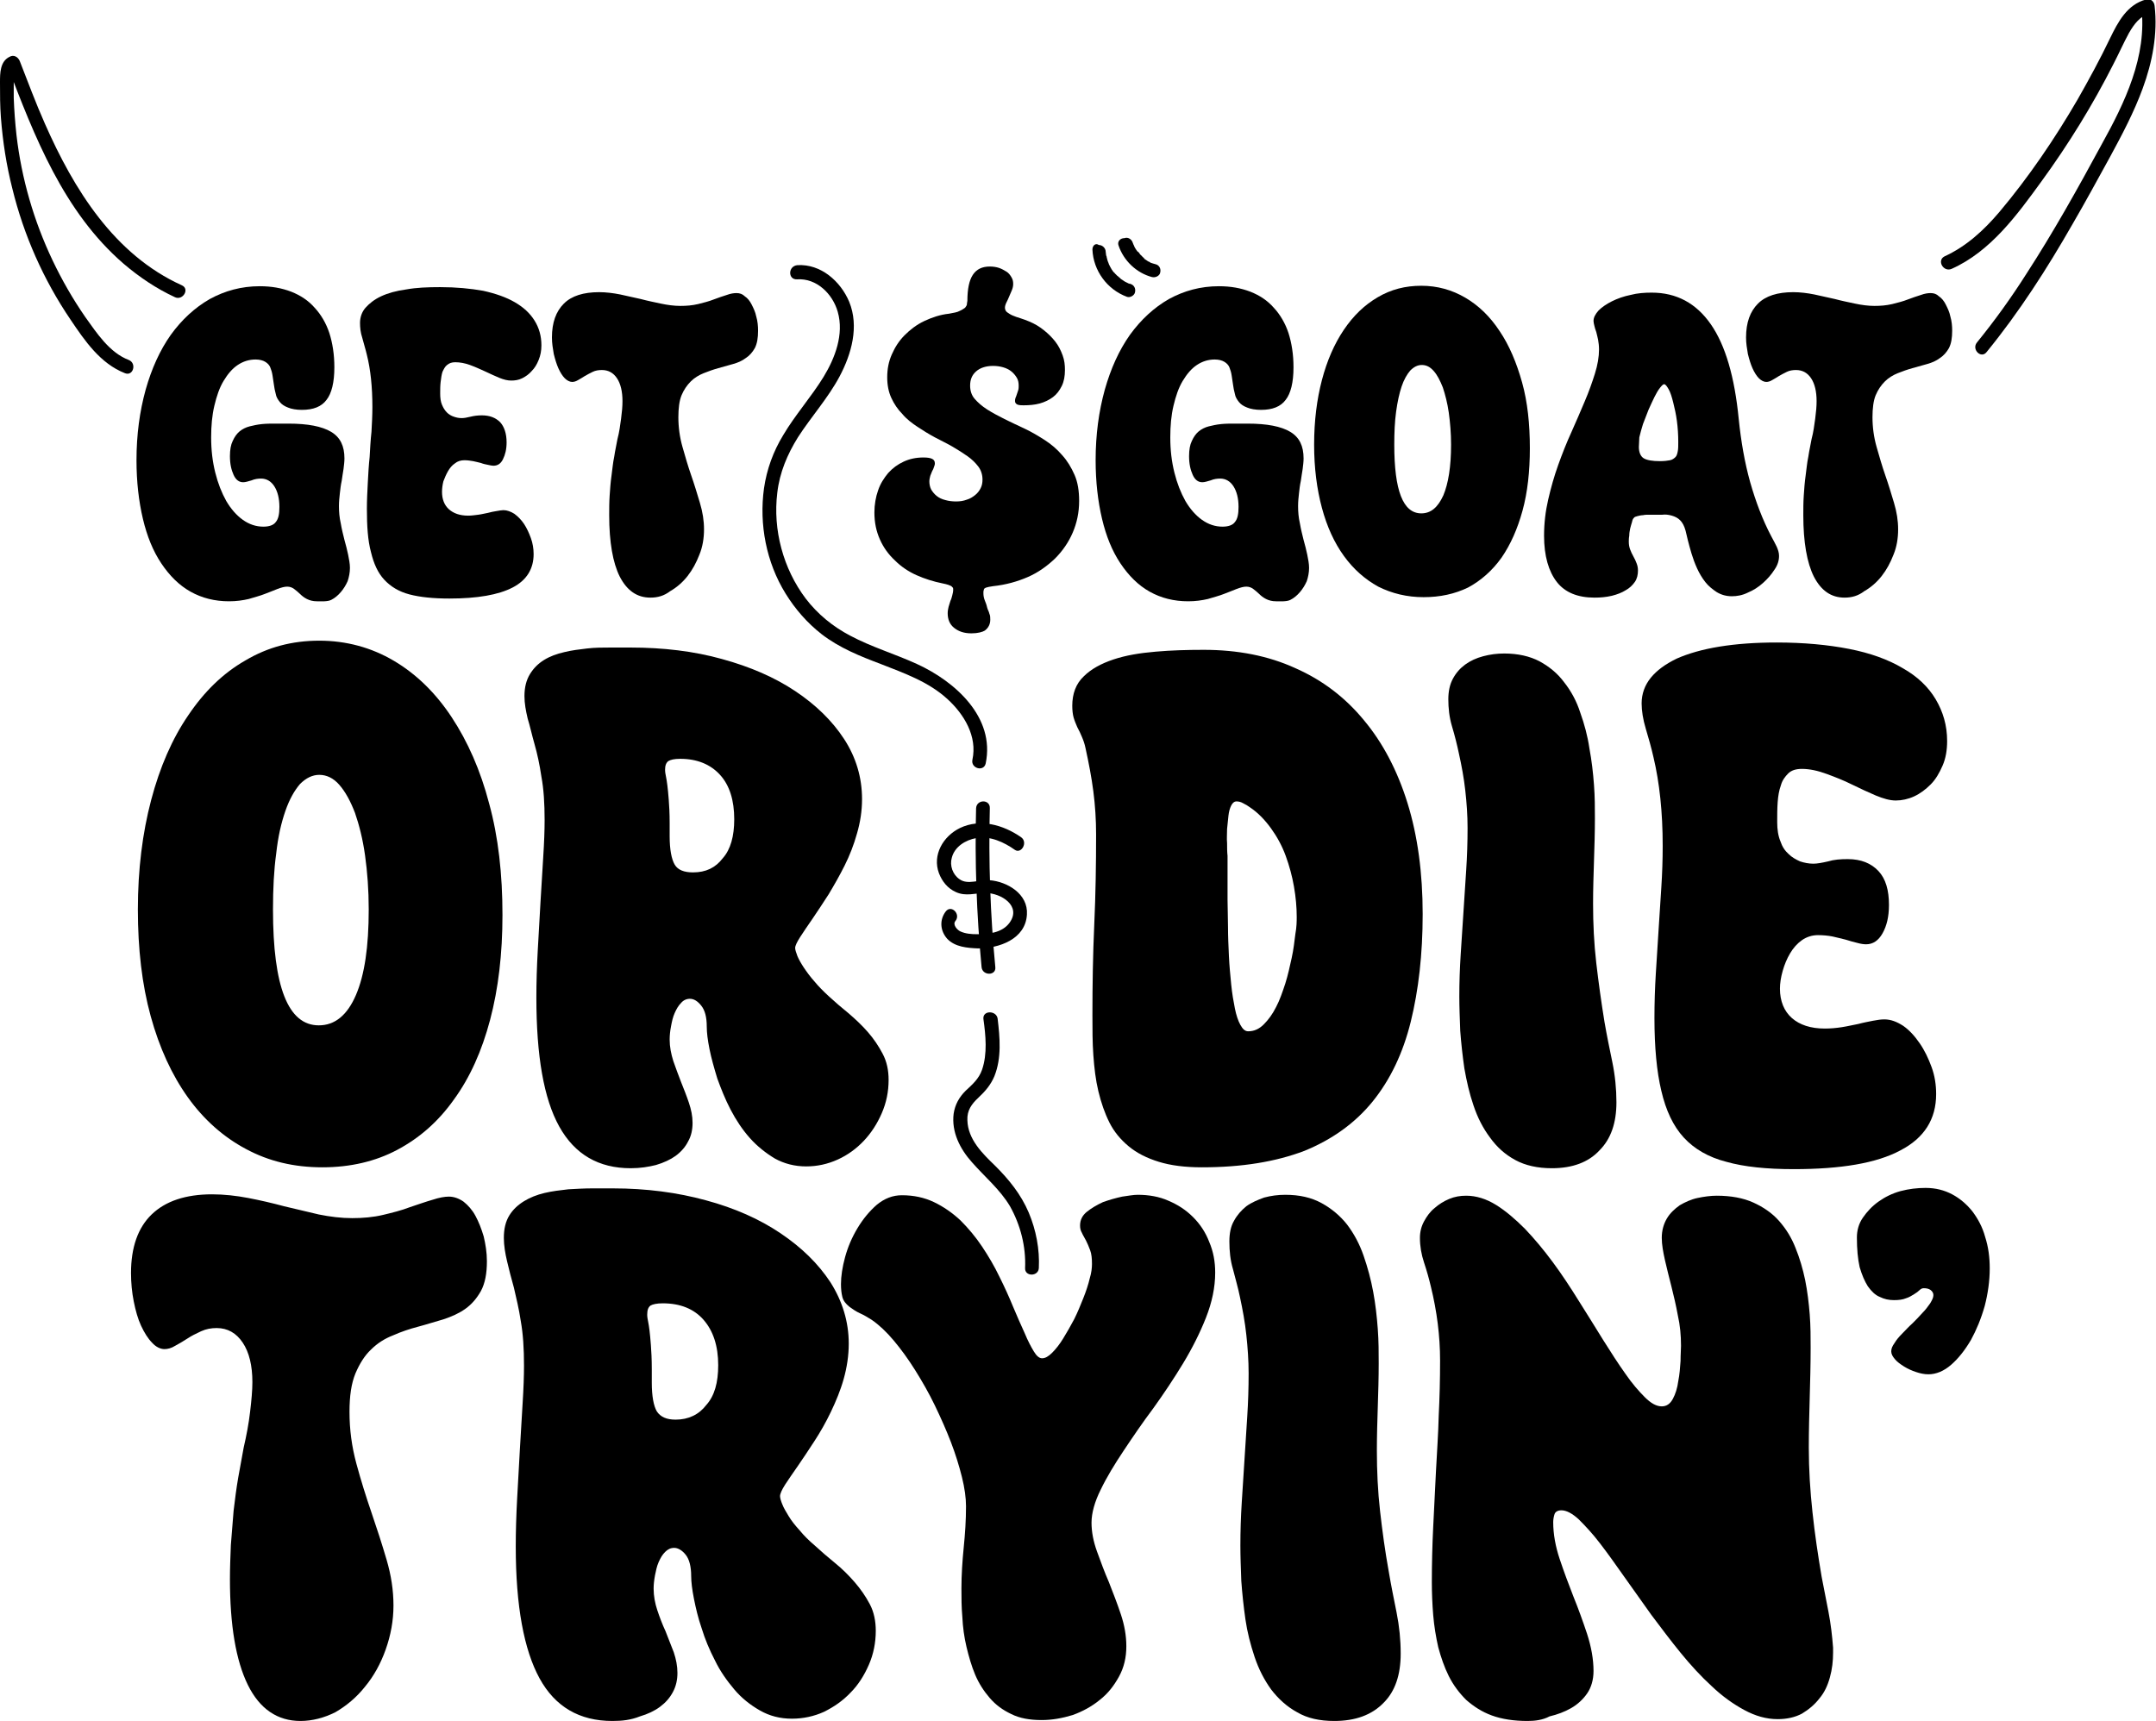
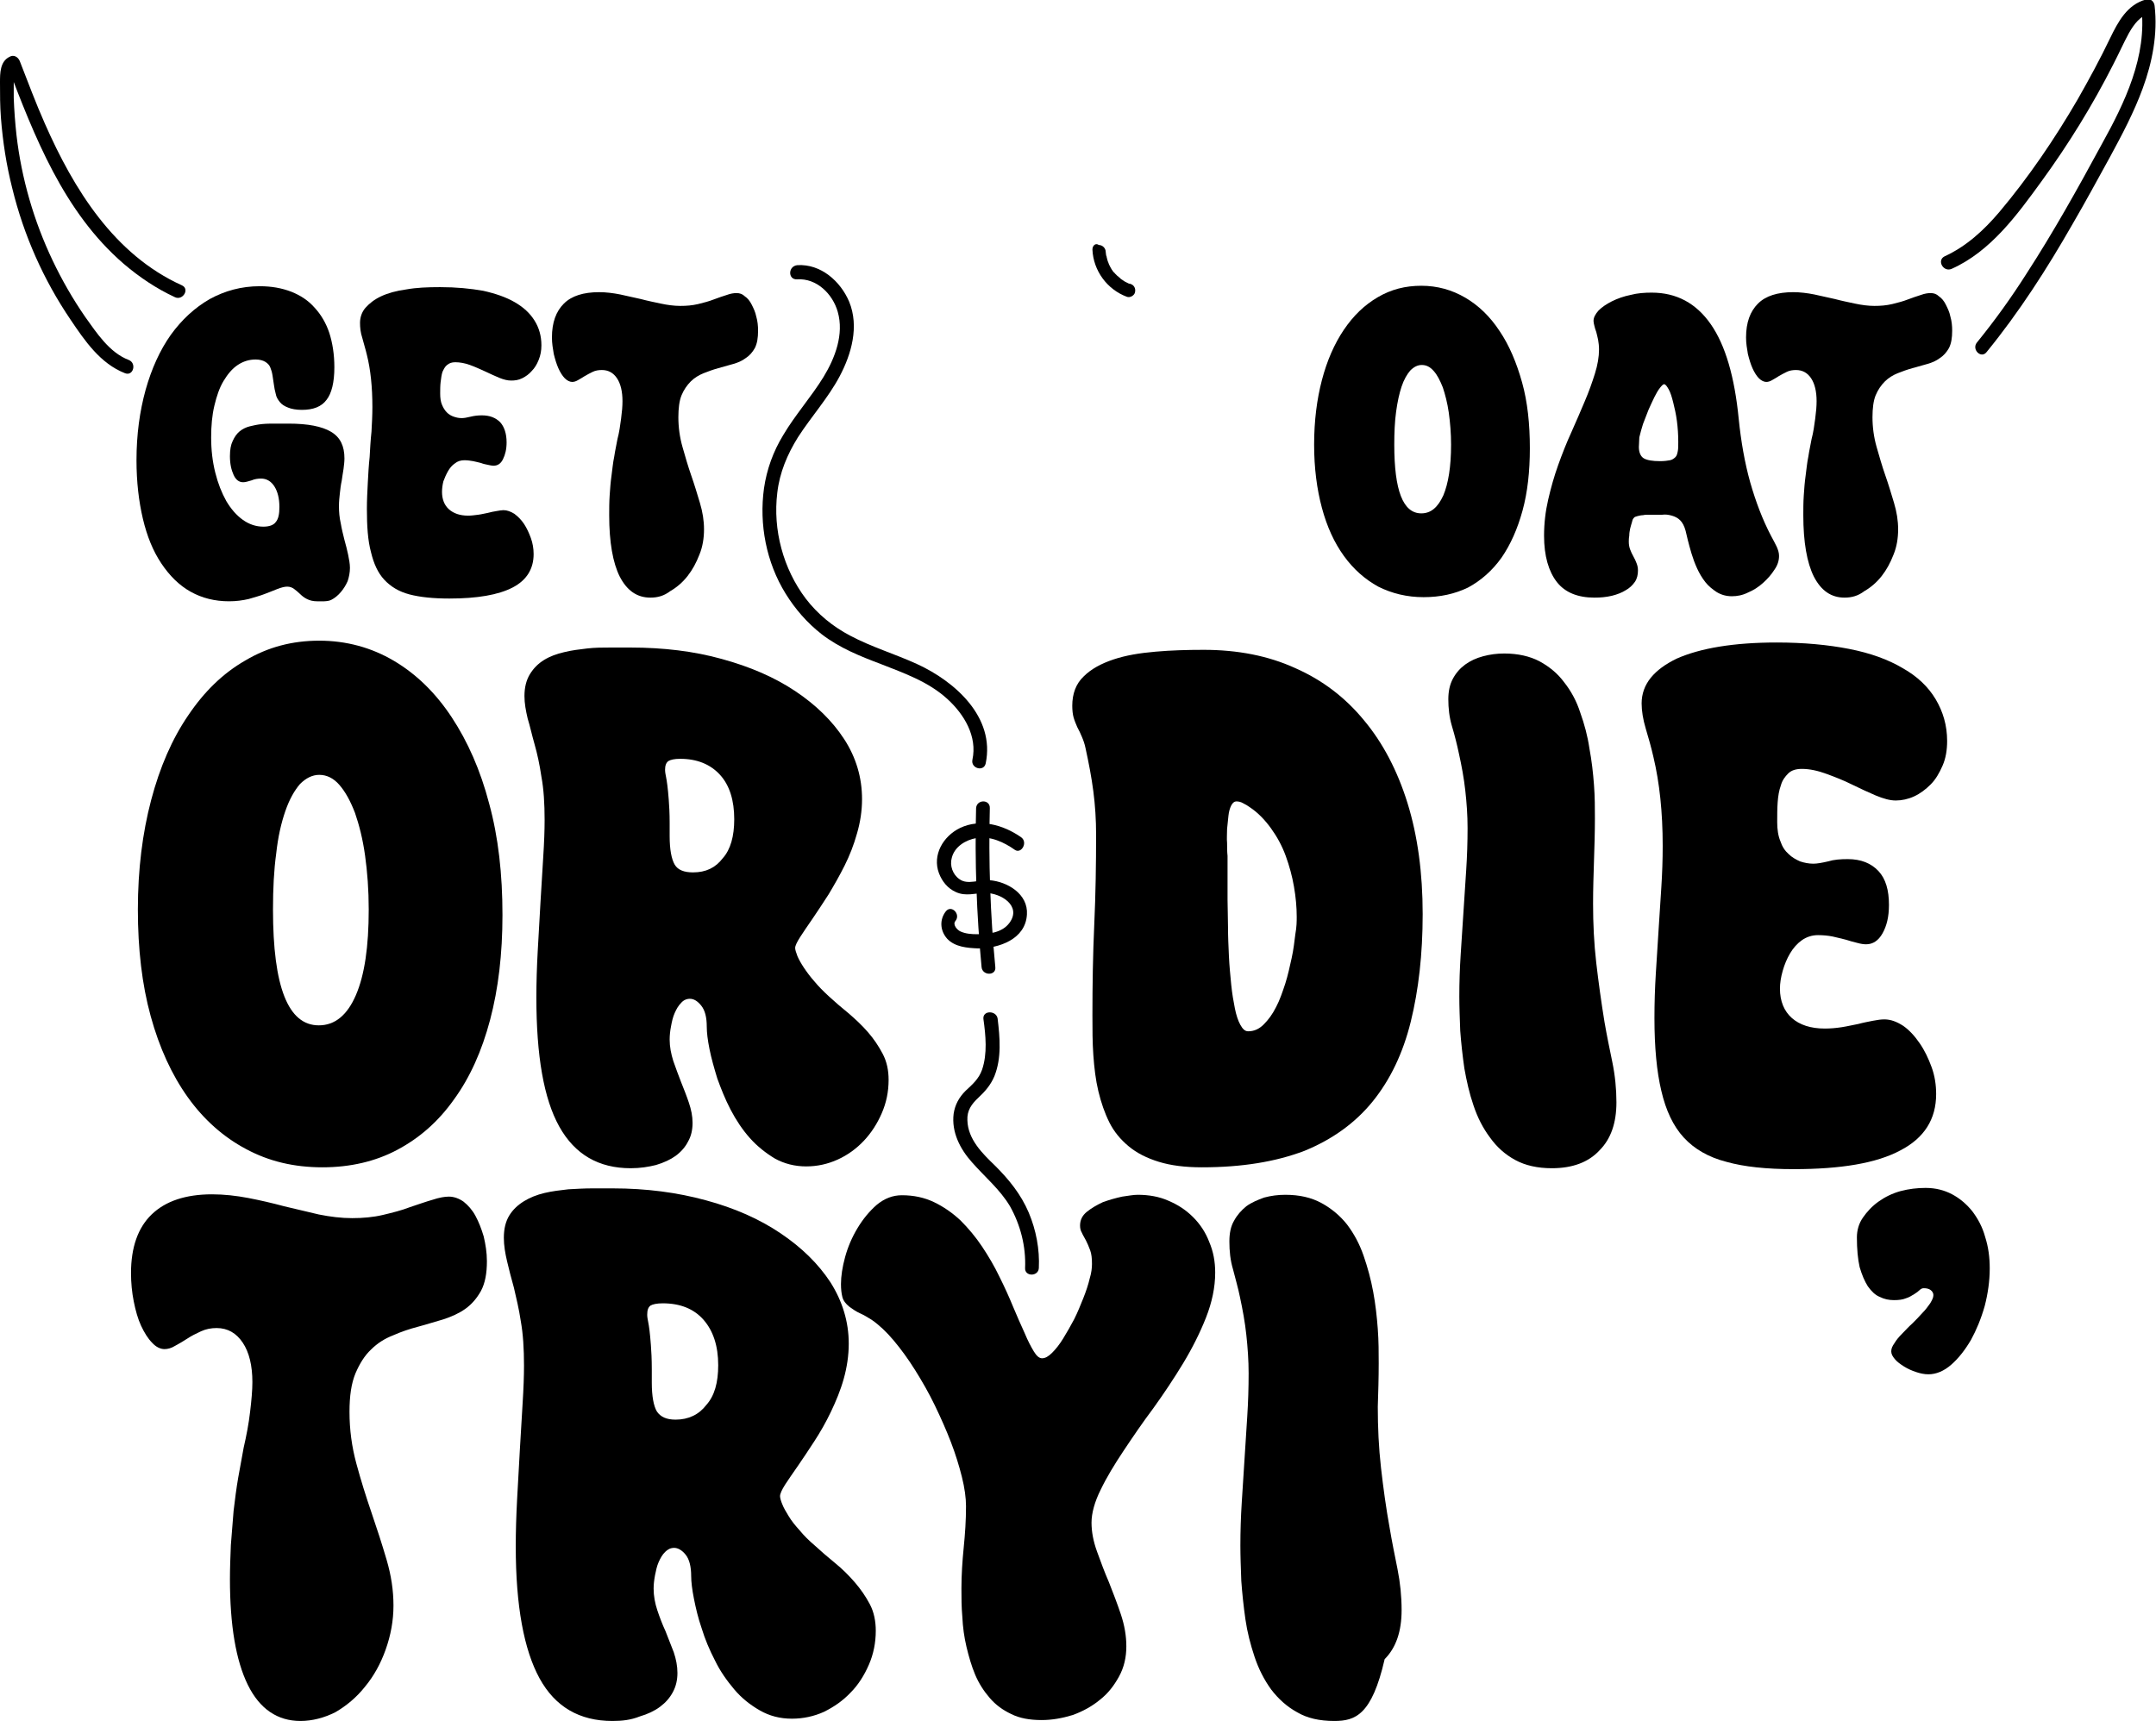
<svg xmlns="http://www.w3.org/2000/svg" version="1.1" id="Calque_1" x="0px" y="0px" viewBox="0 0 470.7 375.8" style="enable-background:new 0 0 470.7 375.8;" xml:space="preserve">
  <g>
    <path d="M69.2,131.3c-0.9,0-1.6-0.2-2.2-0.5c-0.6-0.3-1.1-0.7-1.5-1.1c-0.4-0.4-0.9-0.8-1.3-1.1c-0.4-0.3-0.9-0.5-1.5-0.5   c-0.6,0-1.3,0.2-2.1,0.5c-0.8,0.3-1.7,0.7-2.8,1.1c-1,0.4-2.2,0.7-3.5,1.1c-1.3,0.3-2.7,0.5-4.3,0.5c-3.1,0-5.9-0.7-8.4-2.1   c-2.5-1.4-4.6-3.5-6.4-6.2c-1.8-2.7-3.1-5.9-4-9.7c-0.9-3.8-1.4-8.1-1.4-12.8c0-5.6,0.7-10.7,2-15.4c1.3-4.6,3.1-8.6,5.5-12   c2.4-3.3,5.2-5.9,8.5-7.8c3.3-1.8,6.9-2.8,10.9-2.8c2.6,0,4.8,0.4,6.9,1.2c2,0.8,3.7,1.9,5.1,3.5c1.4,1.5,2.5,3.4,3.2,5.5   c0.7,2.2,1.1,4.7,1.1,7.5c0,3.3-0.6,5.7-1.7,7.1c-1.1,1.5-2.9,2.2-5.4,2.2c-1.2,0-2.3-0.2-3-0.5c-0.8-0.3-1.4-0.7-1.8-1.2   c-0.4-0.5-0.8-1.1-0.9-1.8c-0.2-0.7-0.3-1.3-0.4-2c-0.1-0.7-0.2-1.3-0.3-2c-0.1-0.7-0.3-1.3-0.5-1.8c-0.2-0.5-0.6-0.9-1.1-1.2   c-0.5-0.3-1.2-0.5-2.1-0.5c-1.4,0-2.7,0.4-3.9,1.2c-1.2,0.8-2.2,2-3.1,3.5s-1.5,3.3-2,5.4c-0.5,2.1-0.7,4.4-0.7,6.9   c0,2.8,0.3,5.3,0.9,7.7c0.6,2.4,1.4,4.4,2.4,6.2c1,1.7,2.2,3.1,3.6,4.1c1.4,1,2.9,1.5,4.5,1.5c1.2,0,2.2-0.3,2.7-1   c0.6-0.7,0.8-1.8,0.8-3.3c0-1.9-0.4-3.4-1.1-4.5c-0.7-1.1-1.7-1.7-2.9-1.7c-0.7,0-1.4,0.1-2.1,0.4c-0.7,0.2-1.3,0.4-1.8,0.4   c-0.9,0-1.6-0.5-2.1-1.6s-0.8-2.4-0.8-4.1c0-1.4,0.2-2.5,0.6-3.3c0.4-0.9,0.9-1.6,1.5-2.1c0.6-0.5,1.4-0.9,2.2-1.1   c0.8-0.2,1.7-0.4,2.7-0.5c1-0.1,1.9-0.1,2.9-0.1c1,0,1.9,0,2.9,0c4.2,0,7.3,0.6,9.3,1.8c2,1.2,2.9,3.1,2.9,5.8   c0,0.7-0.1,1.5-0.2,2.3c-0.1,0.8-0.3,1.7-0.4,2.6c-0.2,0.9-0.3,1.8-0.4,2.7c-0.1,0.9-0.2,1.8-0.2,2.8c0,1.3,0.1,2.5,0.4,3.8   c0.2,1.2,0.5,2.4,0.8,3.6c0.3,1.1,0.6,2.2,0.8,3.2c0.2,1,0.4,2,0.4,2.9c0,1-0.2,2-0.5,2.9c-0.4,0.9-0.9,1.7-1.5,2.4   c-0.6,0.7-1.3,1.3-2.1,1.7S70.1,131.3,69.2,131.3z" />
    <path d="M80.1,111.1c0-1.9,0.1-3.8,0.2-5.7c0.1-1.9,0.2-3.8,0.4-5.6c0.1-1.8,0.2-3.7,0.4-5.5c0.1-1.8,0.2-3.6,0.2-5.4   c0-4.4-0.4-8.2-1.2-11.4c-0.3-1.3-0.7-2.5-1-3.7c-0.4-1.2-0.5-2.3-0.5-3.3c0-1.2,0.4-2.4,1.2-3.3s1.9-1.8,3.4-2.5   c1.5-0.7,3.3-1.2,5.5-1.5c2.2-0.4,4.6-0.5,7.4-0.5c3.5,0,6.6,0.3,9.4,0.8c2.7,0.6,5,1.4,6.9,2.5s3.3,2.4,4.3,4   c1,1.6,1.5,3.4,1.5,5.4c0,1.2-0.2,2.2-0.6,3.2c-0.4,1-0.9,1.8-1.5,2.4c-0.6,0.7-1.3,1.2-2.1,1.6c-0.8,0.4-1.6,0.5-2.4,0.5   c-0.8,0-1.6-0.2-2.6-0.6s-2-0.9-3.1-1.4c-1.1-0.5-2.2-1-3.3-1.4c-1.1-0.4-2.2-0.6-3.2-0.6c-0.8,0-1.3,0.2-1.8,0.6s-0.7,0.9-1,1.5   c-0.2,0.6-0.3,1.4-0.4,2.2c-0.1,0.8-0.1,1.7-0.1,2.5c0,1,0.1,1.8,0.4,2.5c0.3,0.7,0.6,1.2,1.1,1.7c0.4,0.4,0.9,0.7,1.5,0.9   c0.6,0.2,1.1,0.3,1.7,0.3c0.5,0,1.1-0.1,1.9-0.3c0.8-0.2,1.6-0.3,2.5-0.3c1.7,0,3,0.5,4,1.5c0.9,1,1.4,2.5,1.4,4.4   c0,1.5-0.3,2.7-0.8,3.7s-1.2,1.4-2.1,1.4c-0.3,0-0.7-0.1-1.2-0.2c-0.5-0.1-1-0.2-1.5-0.4c-0.5-0.1-1.1-0.3-1.7-0.4   c-0.6-0.1-1.2-0.2-1.9-0.2c-0.8,0-1.5,0.2-2.1,0.7c-0.6,0.4-1.1,1-1.5,1.7c-0.4,0.7-0.7,1.4-1,2.2c-0.2,0.8-0.3,1.6-0.3,2.3   c0,1.6,0.5,2.9,1.5,3.8c1,0.9,2.4,1.4,4.2,1.4c0.7,0,1.4-0.1,2.2-0.2c0.8-0.1,1.5-0.3,2.1-0.4c0.7-0.2,1.3-0.3,1.9-0.4   c0.6-0.1,1.1-0.2,1.5-0.2c0.8,0,1.6,0.3,2.4,0.8c0.8,0.6,1.5,1.3,2.1,2.2c0.6,0.9,1.1,2,1.5,3.1c0.4,1.1,0.6,2.3,0.6,3.5   c0,3.2-1.5,5.7-4.6,7.3c-3.1,1.6-7.7,2.4-13.8,2.4c-3.5,0-6.4-0.3-8.7-0.9c-2.3-0.6-4.1-1.7-5.5-3.2c-1.4-1.5-2.3-3.5-2.9-6   C80.3,118,80.1,114.9,80.1,111.1z" />
    <path d="M142,130.5c-2.9,0-5.1-1.5-6.7-4.6c-1.5-3-2.3-7.5-2.3-13.4c0-1.4,0-2.8,0.1-4.3c0.1-1.5,0.2-2.9,0.4-4.3   c0.2-1.4,0.3-2.8,0.6-4.2c0.2-1.4,0.5-2.6,0.7-3.8c0.4-1.5,0.6-3,0.8-4.5c0.2-1.5,0.3-2.7,0.3-3.8c0-2.1-0.4-3.8-1.2-5   c-0.8-1.2-1.9-1.8-3.3-1.8c-0.7,0-1.4,0.1-2,0.4c-0.6,0.3-1.2,0.6-1.7,0.9c-0.5,0.3-1.1,0.7-1.5,0.9c-0.5,0.3-0.9,0.4-1.3,0.4   c-0.5,0-1.1-0.3-1.6-0.8s-1-1.3-1.4-2.2c-0.4-0.9-0.7-1.9-1-3.1c-0.2-1.2-0.4-2.3-0.4-3.6c0-3.3,0.9-5.7,2.6-7.4   c1.7-1.7,4.3-2.5,7.7-2.5c1.5,0,3.1,0.2,4.6,0.5s3,0.7,4.5,1c1.5,0.4,3,0.7,4.4,1s2.9,0.5,4.2,0.5c1.4,0,2.6-0.1,3.9-0.4   c1.2-0.3,2.4-0.6,3.4-1s2-0.7,2.9-1c0.8-0.3,1.5-0.4,2.1-0.4c0.7,0,1.3,0.2,1.8,0.7c0.6,0.4,1.1,1,1.5,1.8s0.8,1.6,1,2.6   c0.3,1,0.4,2.1,0.4,3.1c0,1.6-0.2,2.8-0.7,3.8c-0.5,0.9-1.2,1.7-2,2.2c-0.8,0.6-1.7,1-2.8,1.3c-1,0.3-2.1,0.6-3.2,0.9   c-1.1,0.3-2.2,0.7-3.2,1.1c-1,0.4-2,1-2.8,1.8c-0.8,0.8-1.5,1.8-2,3c-0.5,1.2-0.7,2.9-0.7,4.8c0,2.2,0.3,4.4,0.9,6.5   c0.6,2.1,1.2,4.2,1.9,6.2c0.7,2,1.3,4,1.9,6c0.6,2,0.9,3.9,0.9,5.8c0,1.9-0.3,3.8-1,5.5c-0.7,1.8-1.5,3.3-2.6,4.7s-2.4,2.5-3.8,3.3   C145,130.1,143.6,130.5,142,130.5z" />
-     <path d="M212.1,138.3c-1.6,0-2.8-0.4-3.8-1.2c-1-0.8-1.4-1.9-1.4-3.2c0-0.5,0.1-1,0.2-1.4c0.1-0.4,0.3-0.9,0.4-1.3   c0.2-0.4,0.3-0.8,0.4-1.2s0.2-0.8,0.2-1.2c0-0.2,0-0.4-0.1-0.5c-0.1-0.1-0.2-0.2-0.3-0.3c-0.2-0.1-0.4-0.2-0.7-0.3   c-0.3-0.1-0.7-0.2-1.2-0.3c-2-0.4-3.9-1-5.7-1.8c-1.8-0.8-3.4-1.9-4.7-3.2c-1.4-1.3-2.5-2.8-3.3-4.6c-0.8-1.8-1.2-3.7-1.2-5.9   c0-1.7,0.3-3.4,0.8-4.8c0.5-1.5,1.3-2.7,2.2-3.8c1-1.1,2.1-1.9,3.4-2.5c1.3-0.6,2.7-0.9,4.3-0.9c0.9,0,1.5,0.1,1.9,0.3   c0.4,0.2,0.6,0.5,0.6,1c0,0.3-0.1,0.5-0.2,0.8c-0.1,0.3-0.2,0.6-0.4,0.9c-0.1,0.3-0.3,0.7-0.4,1c-0.1,0.4-0.2,0.8-0.2,1.2   c0,0.6,0.1,1.2,0.4,1.8c0.3,0.5,0.7,1,1.2,1.4c0.5,0.4,1.1,0.7,1.9,0.9c0.7,0.2,1.5,0.3,2.3,0.3c0.9,0,1.6-0.1,2.4-0.4   c0.7-0.2,1.3-0.6,1.8-1c0.5-0.4,0.9-0.9,1.2-1.5c0.3-0.6,0.4-1.2,0.4-1.9c0-1-0.3-2-0.9-2.8c-0.6-0.8-1.4-1.6-2.4-2.3   c-1-0.7-2.1-1.4-3.3-2.1c-1.2-0.7-2.5-1.3-3.8-2c-1.3-0.7-2.6-1.5-3.8-2.3s-2.4-1.7-3.3-2.8c-1-1-1.8-2.2-2.4-3.5   c-0.6-1.3-0.9-2.8-0.9-4.5c0-1.8,0.3-3.4,1-5c0.7-1.6,1.6-3,2.8-4.2c1.2-1.2,2.6-2.3,4.3-3.1c1.7-0.8,3.5-1.4,5.4-1.6   c1-0.2,1.8-0.3,2.3-0.6c0.5-0.2,0.9-0.5,1.2-0.7c0.2-0.3,0.4-0.5,0.4-0.8c0-0.3,0.1-0.5,0.1-0.7c0-2.6,0.4-4.5,1.2-5.7   s2-1.8,3.7-1.8c0.7,0,1.4,0.1,2,0.3c0.6,0.2,1.1,0.5,1.6,0.8c0.5,0.3,0.8,0.7,1.1,1.2c0.3,0.5,0.4,0.9,0.4,1.5   c0,0.5-0.1,0.9-0.3,1.4c-0.2,0.5-0.4,0.9-0.6,1.4c-0.2,0.5-0.4,0.9-0.6,1.3c-0.2,0.4-0.3,0.8-0.3,1.1c0,0.4,0.2,0.8,0.5,1   s0.7,0.5,1.2,0.7c0.5,0.2,1,0.4,1.7,0.6c0.6,0.2,1.2,0.4,1.9,0.7c1.2,0.5,2.2,1.1,3.2,1.9c1,0.8,1.8,1.6,2.5,2.5   c0.7,0.9,1.2,1.9,1.6,3c0.4,1.1,0.5,2.1,0.5,3.2c0,1.3-0.2,2.5-0.7,3.5s-1.1,1.8-1.9,2.4s-1.8,1.1-2.9,1.4   c-1.1,0.3-2.3,0.4-3.5,0.4c-0.4,0-0.8,0-1.2-0.1c-0.4-0.1-0.7-0.4-0.7-0.8c0-0.2,0-0.4,0.1-0.7c0.1-0.2,0.2-0.5,0.3-0.8   s0.2-0.6,0.3-0.9c0.1-0.3,0.1-0.7,0.1-1c0-0.6-0.1-1.2-0.4-1.7c-0.3-0.5-0.7-1-1.2-1.4s-1.1-0.7-1.8-0.9c-0.7-0.2-1.4-0.3-2.2-0.3   c-1.5,0-2.8,0.4-3.7,1.2c-0.9,0.8-1.3,1.8-1.3,3.1c0,1.1,0.3,2.1,1,2.9c0.7,0.8,1.6,1.6,2.7,2.3c1.1,0.7,2.4,1.4,3.8,2.1   c1.4,0.7,2.9,1.4,4.4,2.1c1.5,0.7,3,1.6,4.4,2.5c1.4,0.9,2.7,2,3.8,3.3c1.1,1.2,2,2.7,2.7,4.3c0.7,1.6,1,3.5,1,5.7   c0,2.5-0.5,4.8-1.4,6.9c-0.9,2.1-2.2,4-3.9,5.7c-1.7,1.6-3.6,3-5.9,4c-2.3,1-4.8,1.7-7.6,2c-0.4,0.1-0.8,0.1-1.1,0.2   c-0.3,0.1-0.5,0.1-0.6,0.2c-0.2,0.1-0.3,0.2-0.3,0.4c-0.1,0.2-0.1,0.4-0.1,0.7c0,0.6,0.1,1.1,0.3,1.6c0.2,0.5,0.4,1,0.5,1.5   s0.4,0.9,0.5,1.4c0.2,0.4,0.2,0.9,0.2,1.3c0,1-0.4,1.8-1.2,2.4C214.5,138,213.5,138.3,212.1,138.3z" />
-     <path d="M278.6,131.3c-0.9,0-1.6-0.2-2.2-0.5c-0.6-0.3-1.1-0.7-1.5-1.1c-0.4-0.4-0.9-0.8-1.3-1.1c-0.4-0.3-0.9-0.5-1.5-0.5   c-0.6,0-1.3,0.2-2.1,0.5c-0.8,0.3-1.7,0.7-2.8,1.1c-1,0.4-2.2,0.7-3.5,1.1c-1.3,0.3-2.7,0.5-4.3,0.5c-3.1,0-5.9-0.7-8.4-2.1   c-2.5-1.4-4.6-3.5-6.4-6.2c-1.8-2.7-3.1-5.9-4-9.7c-0.9-3.8-1.4-8.1-1.4-12.8c0-5.6,0.7-10.7,2-15.4c1.3-4.6,3.1-8.6,5.5-12   c2.4-3.3,5.2-5.9,8.5-7.8c3.3-1.8,6.9-2.8,10.9-2.8c2.6,0,4.8,0.4,6.9,1.2c2,0.8,3.7,1.9,5.1,3.5c1.4,1.5,2.5,3.4,3.2,5.5   c0.7,2.2,1.1,4.7,1.1,7.5c0,3.3-0.6,5.7-1.7,7.1c-1.1,1.5-2.9,2.2-5.4,2.2c-1.2,0-2.3-0.2-3-0.5c-0.8-0.3-1.4-0.7-1.8-1.2   c-0.4-0.5-0.8-1.1-0.9-1.8c-0.2-0.7-0.3-1.3-0.4-2c-0.1-0.7-0.2-1.3-0.3-2c-0.1-0.7-0.3-1.3-0.5-1.8c-0.2-0.5-0.6-0.9-1.1-1.2   c-0.5-0.3-1.2-0.5-2.1-0.5c-1.4,0-2.7,0.4-3.9,1.2c-1.2,0.8-2.2,2-3.1,3.5s-1.5,3.3-2,5.4c-0.5,2.1-0.7,4.4-0.7,6.9   c0,2.8,0.3,5.3,0.9,7.7c0.6,2.4,1.4,4.4,2.4,6.2c1,1.7,2.2,3.1,3.6,4.1c1.4,1,2.9,1.5,4.5,1.5c1.2,0,2.2-0.3,2.7-1   c0.6-0.7,0.8-1.8,0.8-3.3c0-1.9-0.4-3.4-1.1-4.5c-0.7-1.1-1.7-1.7-2.9-1.7c-0.7,0-1.4,0.1-2.1,0.4c-0.7,0.2-1.3,0.4-1.8,0.4   c-0.9,0-1.6-0.5-2.1-1.6s-0.8-2.4-0.8-4.1c0-1.4,0.2-2.5,0.6-3.3c0.4-0.9,0.9-1.6,1.5-2.1c0.6-0.5,1.4-0.9,2.2-1.1   c0.8-0.2,1.7-0.4,2.7-0.5c1-0.1,1.9-0.1,2.9-0.1c1,0,1.9,0,2.9,0c4.2,0,7.3,0.6,9.3,1.8c2,1.2,2.9,3.1,2.9,5.8   c0,0.7-0.1,1.5-0.2,2.3c-0.1,0.8-0.3,1.7-0.4,2.6c-0.2,0.9-0.3,1.8-0.4,2.7c-0.1,0.9-0.2,1.8-0.2,2.8c0,1.3,0.1,2.5,0.4,3.8   c0.2,1.2,0.5,2.4,0.8,3.6c0.3,1.1,0.6,2.2,0.8,3.2c0.2,1,0.4,2,0.4,2.9c0,1-0.2,2-0.5,2.9c-0.4,0.9-0.9,1.7-1.5,2.4   c-0.6,0.7-1.3,1.3-2.1,1.7S279.5,131.3,278.6,131.3z" />
    <path d="M310.8,130.4c-3.6,0-6.9-0.8-9.9-2.3c-2.9-1.6-5.4-3.8-7.5-6.7c-2.1-2.9-3.7-6.4-4.8-10.5c-1.1-4.1-1.7-8.7-1.7-13.8   c0-5.2,0.6-9.9,1.7-14.1s2.7-7.9,4.8-11c2.1-3.1,4.5-5.4,7.4-7.1c2.9-1.7,6-2.5,9.5-2.5c3.5,0,6.7,0.9,9.6,2.6   c2.9,1.7,5.4,4.1,7.5,7.3c2.1,3.1,3.7,6.9,4.9,11.2c1.2,4.3,1.7,9.1,1.7,14.4c0,5-0.5,9.6-1.6,13.6c-1.1,4-2.6,7.4-4.6,10.3   c-2,2.8-4.5,5-7.3,6.5C317.6,129.7,314.4,130.4,310.8,130.4z M310.3,112.1c2.1,0,3.6-1.3,4.8-3.9c1.1-2.6,1.7-6.3,1.7-11.1   c0-2.5-0.2-4.8-0.5-7c-0.3-2.1-0.8-4-1.3-5.5c-0.6-1.5-1.2-2.7-2-3.6s-1.6-1.3-2.6-1.3c-0.9,0-1.7,0.4-2.5,1.2   c-0.7,0.8-1.4,2-1.9,3.5c-0.5,1.5-0.9,3.3-1.2,5.5s-0.4,4.6-0.4,7.2C304.4,107.1,306.3,112.1,310.3,112.1z" />
    <path d="M348.1,130.5c-3.6,0-6.4-1.1-8.2-3.4c-1.8-2.3-2.8-5.7-2.8-10.1c0-2.7,0.3-5.3,0.9-7.9s1.3-5.1,2.2-7.6   c0.9-2.5,1.8-4.8,2.9-7.2c1-2.3,2-4.5,2.9-6.7c0.9-2.1,1.6-4.1,2.2-6c0.6-1.9,0.9-3.7,0.9-5.3c0-0.8-0.1-1.5-0.2-2.1   c-0.1-0.6-0.3-1.2-0.4-1.7c-0.2-0.5-0.3-0.9-0.4-1.3c-0.1-0.4-0.2-0.8-0.2-1.1c0-0.8,0.4-1.5,1.1-2.3c0.7-0.7,1.7-1.4,2.9-2   c1.2-0.6,2.6-1.1,4.1-1.4c1.5-0.4,3.1-0.5,4.6-0.5c5.4,0,9.7,2.3,12.9,6.9c3.2,4.6,5.2,11.5,6.1,20.7c0.5,4.9,1.3,9.5,2.5,13.8   c1.2,4.2,2.7,8.2,4.6,11.8c0.5,0.9,0.9,1.7,1.2,2.3c0.3,0.7,0.5,1.3,0.5,2c0,1-0.3,2-1,3c-0.7,1.1-1.5,2-2.5,2.9   c-1,0.9-2.1,1.6-3.3,2.1c-1.2,0.6-2.4,0.8-3.5,0.8c-1.2,0-2.3-0.3-3.3-0.9c-0.9-0.6-1.8-1.3-2.5-2.2c-0.7-0.9-1.3-1.9-1.8-3   c-0.5-1.1-0.9-2.2-1.2-3.2c-0.3-1.1-0.6-2-0.8-2.9s-0.4-1.6-0.5-2.1c-0.3-1.1-0.7-1.8-1.2-2.3c-0.5-0.5-1.1-0.8-1.8-1   c-0.7-0.2-1.4-0.3-2.1-0.2c-0.7,0-1.5,0-2.2,0c-0.2,0-0.5,0-0.8,0c-0.4,0-0.8,0-1.2,0.1c-0.4,0-0.8,0.1-1.2,0.2   c-0.4,0.1-0.7,0.2-0.8,0.4c-0.2,0.2-0.3,0.4-0.4,0.9c-0.1,0.4-0.3,0.9-0.4,1.4c-0.1,0.5-0.2,1-0.2,1.6c-0.1,0.5-0.1,1-0.1,1.3   c0,0.6,0.1,1.2,0.3,1.7c0.2,0.5,0.4,1,0.7,1.5c0.3,0.5,0.5,1,0.7,1.5c0.2,0.5,0.3,1,0.3,1.6c0,0.9-0.2,1.8-0.7,2.5   c-0.5,0.7-1.1,1.3-2,1.8c-0.8,0.5-1.8,0.9-3,1.2C350.6,130.4,349.4,130.5,348.1,130.5z M357.8,97.6c0,1.2,0.4,2.1,1.1,2.5   s1.9,0.6,3.5,0.6c0.9,0,1.7-0.1,2.2-0.2c0.5-0.1,0.9-0.4,1.2-0.7c0.3-0.3,0.4-0.8,0.5-1.3c0.1-0.5,0.1-1.2,0.1-2   c0-1.5-0.1-3.1-0.3-4.6c-0.2-1.5-0.5-2.8-0.8-4c-0.3-1.2-0.6-2.2-1-2.9s-0.7-1.1-1-1.1c-0.2,0-0.5,0.3-0.9,0.8   c-0.4,0.5-0.8,1.2-1.2,2c-0.4,0.8-0.8,1.7-1.3,2.8c-0.4,1-0.8,2.1-1.2,3.1c-0.3,1-0.6,2-0.8,2.9C357.9,96.2,357.8,97,357.8,97.6z" />
    <path d="M402.7,130.5c-2.9,0-5.1-1.5-6.7-4.6c-1.5-3-2.3-7.5-2.3-13.4c0-1.4,0-2.8,0.1-4.3c0.1-1.5,0.2-2.9,0.4-4.3   c0.2-1.4,0.3-2.8,0.6-4.2c0.2-1.4,0.5-2.6,0.7-3.8c0.4-1.5,0.6-3,0.8-4.5c0.2-1.5,0.3-2.7,0.3-3.8c0-2.1-0.4-3.8-1.2-5   c-0.8-1.2-1.9-1.8-3.3-1.8c-0.7,0-1.4,0.1-2,0.4c-0.6,0.3-1.2,0.6-1.7,0.9c-0.5,0.3-1.1,0.7-1.5,0.9c-0.5,0.3-0.9,0.4-1.3,0.4   c-0.5,0-1.1-0.3-1.6-0.8s-1-1.3-1.4-2.2c-0.4-0.9-0.7-1.9-1-3.1c-0.2-1.2-0.4-2.3-0.4-3.6c0-3.3,0.9-5.7,2.6-7.4   c1.7-1.7,4.3-2.5,7.7-2.5c1.5,0,3.1,0.2,4.6,0.5s3,0.7,4.5,1c1.5,0.4,3,0.7,4.4,1s2.9,0.5,4.2,0.5c1.4,0,2.6-0.1,3.9-0.4   c1.2-0.3,2.4-0.6,3.4-1s2-0.7,2.9-1c0.8-0.3,1.5-0.4,2.1-0.4c0.7,0,1.3,0.2,1.8,0.7c0.6,0.4,1.1,1,1.5,1.8s0.8,1.6,1,2.6   c0.3,1,0.4,2.1,0.4,3.1c0,1.6-0.2,2.8-0.7,3.8c-0.5,0.9-1.2,1.7-2,2.2c-0.8,0.6-1.7,1-2.8,1.3c-1,0.3-2.1,0.6-3.2,0.9   c-1.1,0.3-2.2,0.7-3.2,1.1c-1,0.4-2,1-2.8,1.8c-0.8,0.8-1.5,1.8-2,3c-0.5,1.2-0.7,2.9-0.7,4.8c0,2.2,0.3,4.4,0.9,6.5   c0.6,2.1,1.2,4.2,1.9,6.2c0.7,2,1.3,4,1.9,6c0.6,2,0.9,3.9,0.9,5.8c0,1.9-0.3,3.8-1,5.5c-0.7,1.8-1.5,3.3-2.6,4.7s-2.4,2.5-3.8,3.3   C405.7,130.1,404.3,130.5,402.7,130.5z" />
  </g>
  <g>
    <path d="M70.4,254.9c-6.2,0-11.7-1.3-16.7-4c-4.9-2.6-9.2-6.4-12.7-11.3c-3.5-4.9-6.2-10.8-8.1-17.7c-1.9-6.9-2.8-14.7-2.8-23.3   c0-8.7,1-16.7,2.9-23.9c1.9-7.2,4.6-13.4,8.1-18.5c3.5-5.2,7.6-9.2,12.5-12c4.9-2.9,10.2-4.3,16.1-4.3c5.9,0,11.4,1.5,16.3,4.4   c4.9,2.9,9.1,7,12.6,12.3c3.5,5.3,6.3,11.6,8.2,18.9c2,7.3,2.9,15.4,2.9,24.3c0,8.5-0.9,16.1-2.7,22.9c-1.8,6.8-4.4,12.6-7.9,17.4   c-3.4,4.8-7.5,8.4-12.4,11C82,253.6,76.5,254.9,70.4,254.9z M69.6,223.9c3.5,0,6.2-2.2,8.1-6.6c1.9-4.4,2.8-10.6,2.8-18.7   c0-4.3-0.3-8.2-0.8-11.8c-0.5-3.6-1.3-6.7-2.2-9.3c-1-2.6-2.1-4.6-3.4-6.1c-1.3-1.5-2.8-2.2-4.4-2.2c-1.5,0-2.9,0.7-4.2,2   c-1.2,1.4-2.3,3.3-3.2,5.9c-0.9,2.6-1.6,5.6-2,9.3c-0.5,3.6-0.7,7.7-0.7,12.2C59.6,215.5,62.9,223.9,69.6,223.9z" />
    <path d="M137.7,255.1c-7,0-12.2-3-15.6-9.1c-3.4-6.1-5-15.5-5-28.2c0-3.2,0.1-6.6,0.3-10.2c0.2-3.6,0.4-7.1,0.6-10.6   c0.2-3.5,0.4-6.8,0.6-9.9c0.2-3.1,0.3-5.8,0.3-8c0-3.7-0.2-6.8-0.7-9.5c-0.4-2.7-0.9-5-1.5-7.1c-0.6-2.1-1-4-1.5-5.6   c-0.4-1.7-0.7-3.3-0.7-4.9c0-1.9,0.4-3.5,1.2-4.8c0.8-1.3,1.8-2.3,3.1-3.1c1.3-0.8,2.7-1.3,4.4-1.7c1.6-0.4,3.3-0.6,5-0.8   s3.4-0.2,5-0.2c1.6,0,3.1,0,4.5,0c7.1,0,13.8,0.8,19.9,2.5c6.2,1.7,11.5,4,16,7c4.5,3,8.1,6.5,10.7,10.5c2.6,4,3.9,8.4,3.9,13.1   c0,2.6-0.4,5.1-1.1,7.5c-0.7,2.5-1.6,4.8-2.7,7c-1.1,2.2-2.3,4.3-3.5,6.3c-1.3,2-2.4,3.7-3.5,5.3c-1.1,1.6-2,2.9-2.7,4   c-0.7,1.1-1.1,1.9-1.1,2.4c0,0.4,0.2,1,0.5,1.8c0.3,0.7,0.8,1.6,1.4,2.5c0.6,0.9,1.4,2,2.3,3c0.9,1.1,2,2.2,3.2,3.3   c1.3,1.2,2.7,2.4,4.3,3.7c1.5,1.3,2.9,2.6,4.2,4.1c1.3,1.5,2.3,3,3.2,4.7c0.9,1.7,1.3,3.6,1.3,5.7c0,2.6-0.5,5-1.5,7.3   c-1,2.3-2.3,4.3-3.9,6c-1.6,1.7-3.5,3.1-5.7,4.1c-2.2,1-4.5,1.5-6.9,1.5c-2.5,0-4.8-0.6-6.8-1.7c-2-1.2-3.9-2.7-5.5-4.5   c-1.6-1.8-3-3.9-4.2-6.2c-1.2-2.3-2.1-4.6-2.9-6.8c-0.7-2.3-1.3-4.4-1.7-6.4c-0.4-2-0.6-3.6-0.6-4.9c0-2.1-0.4-3.6-1.2-4.6   c-0.8-1-1.6-1.5-2.5-1.5c-0.7,0-1.4,0.3-1.9,0.9c-0.6,0.6-1,1.3-1.4,2.2c-0.4,0.9-0.6,1.8-0.8,2.9c-0.2,1-0.3,2-0.3,2.9   c0,1.6,0.3,3.1,0.8,4.7c0.5,1.5,1.1,3,1.7,4.6c0.6,1.5,1.2,3,1.7,4.5c0.5,1.5,0.8,2.9,0.8,4.4c0,1.5-0.3,2.9-1,4.1   c-0.6,1.2-1.6,2.3-2.7,3.1s-2.6,1.5-4.3,2C141.6,254.8,139.8,255.1,137.7,255.1z M160.3,178.9c0-4.1-1-7.4-3.1-9.7   c-2.1-2.3-5-3.5-8.7-3.5c-1.3,0-2.1,0.2-2.6,0.5c-0.5,0.4-0.7,1-0.7,1.9c0,0.5,0.1,1,0.2,1.5c0.1,0.5,0.2,1.1,0.3,1.9   c0.1,0.8,0.2,1.8,0.3,3.1c0.1,1.3,0.2,3,0.2,5.1c0,0.6,0,1,0,1.2c0,0.2,0,0.4,0,0.6c0,0.2,0,0.3,0,0.4s0,0.4,0,0.7   c0,2.9,0.4,5,1.1,6.2c0.7,1.2,2.1,1.7,4,1.7c2.8,0,4.9-1,6.5-3.1C159.5,185.5,160.3,182.6,160.3,178.9z" />
    <path d="M262.4,254.9c-3.7,0-6.8-0.4-9.4-1.2c-2.6-0.8-4.8-1.9-6.6-3.4c-1.8-1.5-3.2-3.2-4.2-5.2c-1-2-1.8-4.3-2.4-6.8   c-0.6-2.5-0.9-5.1-1.1-7.9c-0.2-2.8-0.2-5.7-0.2-8.7c0-6.6,0.1-13.2,0.4-19.8c0.3-6.6,0.4-13.1,0.4-19.7c0-3.2-0.2-6.3-0.6-9.4   c-0.4-3.1-1-6.2-1.7-9.4c-0.2-1-0.5-1.8-0.8-2.5c-0.3-0.7-0.6-1.4-1-2.1c-0.3-0.7-0.6-1.4-0.8-2.1c-0.2-0.7-0.3-1.6-0.3-2.6   c0-2.6,0.8-4.8,2.5-6.4c1.6-1.6,3.8-2.8,6.5-3.7c2.7-0.9,5.7-1.4,9.2-1.7c3.4-0.3,6.9-0.4,10.5-0.4c7.4,0,14.1,1.3,20,4   c5.9,2.6,10.9,6.4,15,11.4c4.1,4.9,7.3,11,9.5,18.1c2.2,7.1,3.3,15.2,3.3,24.2c0,8.8-0.9,16.6-2.6,23.5c-1.7,6.9-4.5,12.7-8.3,17.4   c-3.8,4.7-8.8,8.3-14.9,10.8C278.5,253.7,271.1,254.9,262.4,254.9z M283.1,200.2c0-2.1-0.2-4.3-0.6-6.6c-0.4-2.3-1-4.5-1.8-6.7   c-0.8-2.2-1.9-4.2-3.2-6c-1.3-1.8-2.8-3.4-4.6-4.6c-0.4-0.3-0.9-0.6-1.5-0.9c-0.5-0.3-1-0.4-1.5-0.4c-0.4,0-0.8,0.3-1.1,0.9   c-0.3,0.6-0.5,1.3-0.6,2.2c-0.1,0.9-0.2,1.9-0.3,2.9c0,1.1-0.1,2.1,0,3.1c0,1,0,1.9,0.1,2.8c0,0.8,0,1.4,0,1.8c0,0.6,0,1.6,0,3   c0,1.4,0,3,0,4.8c0,1.8,0.1,3.8,0.1,5.9c0,2.1,0.1,4.2,0.2,6.4c0.1,2.1,0.3,4.2,0.5,6.2c0.2,2,0.5,3.7,0.8,5.2   c0.3,1.5,0.7,2.7,1.2,3.6c0.5,0.9,1,1.4,1.7,1.4c1.3,0,2.4-0.5,3.4-1.5c1-1,1.9-2.2,2.7-3.8c0.8-1.5,1.4-3.3,2-5.1   c0.6-1.9,1-3.8,1.4-5.6c0.4-1.8,0.6-3.6,0.8-5.2C283.1,202.4,283.1,201.1,283.1,200.2z" />
    <path d="M338.8,255.1c-3.1,0-5.8-0.6-8-1.8c-2.2-1.2-4-2.8-5.5-4.9c-1.5-2-2.7-4.3-3.6-7c-0.9-2.6-1.5-5.3-2-8.1   c-0.4-2.8-0.7-5.5-0.9-8.2c-0.1-2.7-0.2-5.2-0.2-7.5c0-3.1,0.1-6.1,0.3-9.2c0.2-3.1,0.4-6.1,0.6-9.2c0.2-3.1,0.4-6.1,0.6-9.2   c0.2-3.1,0.3-6.1,0.3-9.2c0-2.8-0.2-5.5-0.5-8.2c-0.3-2.7-0.8-5.4-1.4-8.1c-0.4-1.9-0.9-3.9-1.5-5.9c-0.6-2-0.8-4-0.8-5.9   c0-1.7,0.3-3.2,1-4.5s1.6-2.3,2.7-3.1c1.1-0.8,2.4-1.4,3.9-1.8c1.5-0.4,3-0.6,4.6-0.6c3,0,5.6,0.6,7.7,1.7c2.2,1.2,4,2.7,5.4,4.6   c1.5,1.9,2.7,4.1,3.5,6.6c0.9,2.5,1.6,5.1,2,7.8c0.5,2.7,0.8,5.3,1,8c0.2,2.6,0.2,5.1,0.2,7.3c0,3.1-0.1,6.2-0.2,9.3   c-0.1,3.1-0.2,6.2-0.2,9.3c0,4.4,0.2,8.7,0.7,13c0.5,4.3,1.1,8.6,1.8,12.9c0.5,2.9,1.1,5.8,1.7,8.7c0.6,2.9,0.9,5.9,0.9,8.8   c0,4.5-1.2,8-3.7,10.5C346.8,253.8,343.3,255.1,338.8,255.1z" />
    <path d="M361.2,222.3c0-3.3,0.1-6.5,0.3-9.7c0.2-3.2,0.4-6.3,0.6-9.5c0.2-3.1,0.4-6.2,0.6-9.3c0.2-3.1,0.3-6.1,0.3-9.1   c0-7.4-0.7-13.8-2-19.3c-0.5-2.2-1.1-4.3-1.7-6.3c-0.6-2-0.9-3.9-0.9-5.5c0-2.1,0.7-4,2-5.6s3.2-3,5.7-4.2c2.5-1.1,5.6-2,9.3-2.6   c3.7-0.6,7.8-0.9,12.5-0.9c5.9,0,11.2,0.5,15.8,1.4c4.6,0.9,8.5,2.3,11.7,4.2c3.2,1.8,5.6,4.1,7.2,6.8c1.6,2.7,2.5,5.7,2.5,9.1   c0,2-0.3,3.8-1,5.4c-0.7,1.6-1.5,3-2.6,4.1c-1.1,1.1-2.3,2-3.6,2.6c-1.3,0.6-2.7,0.9-4,0.9c-1.3,0-2.7-0.4-4.4-1.1   c-1.6-0.7-3.4-1.5-5.2-2.4c-1.8-0.9-3.6-1.6-5.5-2.3c-1.9-0.7-3.7-1.1-5.4-1.1c-1.3,0-2.3,0.3-3,1c-0.7,0.7-1.3,1.5-1.6,2.6   c-0.4,1.1-0.6,2.3-0.7,3.7c-0.1,1.4-0.1,2.8-0.1,4.3c0,1.6,0.2,3,0.7,4.2c0.4,1.2,1,2.1,1.8,2.8c0.7,0.7,1.6,1.2,2.5,1.6   c0.9,0.3,1.9,0.5,2.9,0.5c0.8,0,1.9-0.2,3.2-0.5c1.3-0.4,2.7-0.5,4.3-0.5c2.9,0,5.1,0.9,6.7,2.6c1.6,1.7,2.3,4.2,2.3,7.4   c0,2.6-0.5,4.6-1.4,6.2c-0.9,1.6-2.1,2.4-3.6,2.4c-0.5,0-1.2-0.1-1.9-0.3c-0.8-0.2-1.6-0.4-2.5-0.7c-0.9-0.2-1.9-0.5-2.9-0.7   c-1-0.2-2.1-0.3-3.2-0.3c-1.3,0-2.5,0.4-3.5,1.1c-1,0.7-1.9,1.7-2.6,2.9c-0.7,1.2-1.2,2.4-1.6,3.8c-0.4,1.4-0.6,2.7-0.6,3.9   c0,2.7,0.9,4.9,2.6,6.4c1.7,1.5,4.1,2.3,7.2,2.3c1.2,0,2.4-0.1,3.7-0.3c1.3-0.2,2.5-0.5,3.6-0.7c1.1-0.3,2.2-0.5,3.2-0.7   c1-0.2,1.8-0.3,2.5-0.3c1.4,0,2.7,0.5,4.1,1.4c1.3,0.9,2.5,2.2,3.6,3.8c1.1,1.6,1.9,3.3,2.6,5.2c0.7,1.9,1,3.9,1,5.9   c0,5.5-2.6,9.6-7.8,12.3c-5.2,2.8-13,4.1-23.3,4.1c-5.9,0-10.8-0.5-14.7-1.6c-3.9-1-7-2.8-9.3-5.3c-2.3-2.5-3.9-5.9-4.9-10.2   C361.7,234,361.2,228.7,361.2,222.3z" />
  </g>
  <g>
    <path d="M65.6,375.8c-5,0-8.9-2.6-11.5-7.9c-2.6-5.3-3.9-13-3.9-23.1c0-2.4,0.1-4.9,0.2-7.4c0.2-2.5,0.4-5,0.6-7.5   c0.3-2.5,0.6-4.9,1-7.2c0.4-2.3,0.8-4.5,1.2-6.6c0.6-2.6,1.1-5.2,1.4-7.8c0.3-2.5,0.5-4.7,0.5-6.5c0-3.6-0.7-6.5-2.1-8.6   c-1.4-2.1-3.3-3.2-5.7-3.2c-1.2,0-2.3,0.2-3.4,0.7c-1.1,0.5-2.1,1-3,1.6c-0.9,0.6-1.8,1.1-2.7,1.6c-0.8,0.5-1.6,0.7-2.3,0.7   c-0.9,0-1.9-0.5-2.7-1.4c-0.9-0.9-1.7-2.2-2.4-3.7c-0.7-1.5-1.2-3.3-1.6-5.3c-0.4-2-0.6-4.1-0.6-6.2c0-5.6,1.5-9.9,4.5-12.8   c3-2.9,7.4-4.4,13.2-4.4c2.6,0,5.3,0.3,7.9,0.8c2.6,0.5,5.2,1.1,7.8,1.8c2.6,0.6,5.1,1.2,7.6,1.8c2.5,0.5,4.9,0.8,7.3,0.8   c2.3,0,4.6-0.2,6.7-0.7c2.1-0.5,4.1-1,5.9-1.7c1.8-0.6,3.5-1.2,4.9-1.6c1.5-0.5,2.7-0.7,3.6-0.7c1.1,0,2.2,0.4,3.2,1.1   c1,0.8,1.9,1.8,2.6,3.1c0.7,1.3,1.3,2.8,1.8,4.5c0.4,1.7,0.7,3.5,0.7,5.4c0,2.7-0.4,4.8-1.3,6.5c-0.9,1.6-2,2.9-3.4,3.9   c-1.4,1-3,1.7-4.8,2.3c-1.8,0.5-3.6,1.1-5.5,1.6c-1.9,0.5-3.7,1.1-5.5,1.9c-1.8,0.7-3.4,1.7-4.8,3.1c-1.4,1.3-2.5,3.1-3.4,5.2   c-0.9,2.2-1.3,4.9-1.3,8.4c0,3.9,0.5,7.6,1.5,11.3c1,3.7,2.1,7.2,3.3,10.7c1.2,3.5,2.3,6.9,3.3,10.3c1,3.4,1.5,6.7,1.5,10   c0,3.3-0.6,6.5-1.7,9.6c-1.1,3.1-2.6,5.8-4.5,8.1c-1.9,2.4-4.1,4.2-6.5,5.6C70.8,375.1,68.2,375.8,65.6,375.8z" />
    <path d="M133.7,375.8c-7.2,0-12.5-3.1-15.9-9.3c-3.4-6.2-5.2-15.8-5.2-28.8c0-3.3,0.1-6.7,0.3-10.4c0.2-3.6,0.4-7.2,0.6-10.8   c0.2-3.5,0.4-6.9,0.6-10.1c0.2-3.2,0.3-5.9,0.3-8.2c0-3.7-0.2-6.9-0.7-9.7c-0.4-2.7-1-5.1-1.5-7.3c-0.6-2.1-1.1-4.1-1.5-5.8   c-0.4-1.7-0.7-3.4-0.7-5.1c0-2,0.4-3.6,1.2-4.9c0.8-1.3,1.9-2.3,3.2-3.1c1.3-0.8,2.8-1.4,4.5-1.8c1.7-0.4,3.4-0.6,5.2-0.8   c1.8-0.1,3.5-0.2,5.2-0.2c1.7,0,3.2,0,4.5,0c7.3,0,14.1,0.9,20.3,2.6c6.3,1.7,11.7,4.1,16.3,7.2c4.6,3.1,8.2,6.6,10.9,10.7   c2.6,4.1,4,8.6,4,13.4c0,2.6-0.4,5.2-1.1,7.7c-0.7,2.5-1.7,4.9-2.8,7.2c-1.1,2.3-2.3,4.4-3.6,6.4c-1.3,2-2.5,3.8-3.6,5.4   c-1.1,1.6-2.1,3-2.8,4.1c-0.7,1.1-1.1,2-1.1,2.5c0,0.4,0.2,1.1,0.5,1.8c0.3,0.8,0.8,1.6,1.4,2.6c0.6,1,1.4,2,2.4,3.1   c0.9,1.1,2,2.2,3.3,3.3c1.3,1.2,2.8,2.5,4.4,3.8c1.6,1.3,3,2.7,4.3,4.2c1.3,1.5,2.4,3.1,3.3,4.8c0.9,1.7,1.3,3.7,1.3,5.8   c0,2.6-0.5,5.1-1.5,7.4c-1,2.3-2.3,4.4-4,6.1c-1.7,1.8-3.6,3.1-5.8,4.2c-2.2,1-4.6,1.5-7,1.5c-2.6,0-4.9-0.6-7-1.8   c-2.1-1.2-4-2.7-5.6-4.6c-1.6-1.9-3.1-4-4.2-6.3c-1.2-2.3-2.2-4.7-2.9-7c-0.8-2.3-1.3-4.5-1.7-6.5c-0.4-2-0.6-3.7-0.6-4.9   c0-2.1-0.4-3.7-1.2-4.7c-0.8-1-1.7-1.5-2.5-1.5c-0.8,0-1.4,0.3-2,0.9c-0.6,0.6-1,1.3-1.4,2.2c-0.4,0.9-0.6,1.9-0.8,2.9   c-0.2,1.1-0.3,2-0.3,2.9c0,1.6,0.3,3.2,0.8,4.7c0.5,1.5,1.1,3.1,1.8,4.6c0.6,1.5,1.2,3.1,1.8,4.6c0.5,1.5,0.8,3,0.8,4.5   c0,1.5-0.3,2.9-1,4.2c-0.7,1.3-1.6,2.3-2.8,3.2c-1.2,0.9-2.7,1.6-4.4,2.1C137.7,375.6,135.8,375.8,133.7,375.8z M156.8,298.1   c0-4.2-1.1-7.5-3.2-9.9c-2.1-2.4-5.1-3.6-8.9-3.6c-1.3,0-2.2,0.2-2.7,0.5c-0.5,0.4-0.7,1-0.7,2c0,0.5,0.1,1,0.2,1.5   c0.1,0.5,0.2,1.1,0.3,1.9c0.1,0.8,0.2,1.9,0.3,3.2c0.1,1.3,0.2,3.1,0.2,5.3c0,0.6,0,1,0,1.2c0,0.2,0,0.4,0,0.6c0,0.2,0,0.3,0,0.4   c0,0.1,0,0.4,0,0.7c0,3,0.4,5.1,1.1,6.3c0.8,1.2,2.1,1.8,4.1,1.8c2.8,0,5.1-1.1,6.7-3.2C156,304.8,156.8,301.9,156.8,298.1z" />
    <path d="M227.4,375.6c-2.6,0-4.8-0.4-6.6-1.3c-1.9-0.9-3.4-2-4.7-3.5c-1.3-1.5-2.4-3.2-3.2-5.1c-0.8-1.9-1.4-4-1.9-6.1   c-0.5-2.1-0.8-4.3-0.9-6.5c-0.2-2.2-0.2-4.3-0.2-6.2c0-3,0.2-6,0.5-9c0.3-3,0.5-5.9,0.5-9c0-1.8-0.3-4-0.9-6.4   c-0.6-2.4-1.4-5-2.4-7.6c-1-2.6-2.2-5.3-3.5-8c-1.3-2.7-2.8-5.3-4.3-7.7c-1.5-2.4-3.1-4.6-4.7-6.5c-1.6-1.9-3.2-3.4-4.8-4.5   c-0.8-0.5-1.6-1-2.5-1.4c-0.9-0.4-1.6-0.9-2.3-1.4c-0.9-0.7-1.4-1.4-1.6-2.2c-0.2-0.8-0.3-1.7-0.3-2.8c0-1.7,0.3-3.7,0.9-5.9   c0.6-2.2,1.5-4.3,2.7-6.3c1.2-2,2.6-3.7,4.2-5.1c1.7-1.4,3.5-2.1,5.5-2.1c2.6,0,4.9,0.5,7,1.5c2.1,1,4.1,2.4,5.8,4   c1.7,1.7,3.3,3.6,4.7,5.7c1.4,2.1,2.7,4.3,3.8,6.6c1.1,2.2,2.1,4.4,3,6.6c0.9,2.1,1.7,4,2.5,5.7c0.7,1.7,1.4,3,2,4   c0.6,1,1.2,1.5,1.8,1.5c0.7,0,1.4-0.4,2.2-1.2c0.8-0.8,1.6-1.8,2.4-3.1c0.8-1.3,1.6-2.7,2.4-4.2c0.8-1.6,1.4-3.1,2-4.6   c0.6-1.5,1.1-3,1.4-4.3c0.4-1.3,0.5-2.4,0.5-3.2c0-1.2-0.1-2.2-0.4-3c-0.3-0.8-0.6-1.5-0.9-2.1c-0.3-0.6-0.7-1.2-0.9-1.7   c-0.3-0.5-0.4-1-0.4-1.6c0-1.2,0.5-2.2,1.5-3c1-0.8,2.2-1.5,3.5-2.1c1.4-0.5,2.8-0.9,4.2-1.2c1.4-0.2,2.5-0.4,3.4-0.4   c2.4,0,4.7,0.4,6.7,1.3c2.1,0.9,3.8,2,5.4,3.6c1.5,1.5,2.7,3.3,3.5,5.4c0.9,2.1,1.3,4.3,1.3,6.7c0,3.2-0.7,6.5-2,9.8   c-1.3,3.3-3,6.7-5,10c-2,3.3-4.2,6.6-6.5,9.8c-2.4,3.2-4.5,6.3-6.5,9.3c-2,3-3.7,5.8-5,8.5c-1.3,2.6-2,5.1-2,7.2   c0,2,0.4,4.1,1.2,6.3c0.8,2.2,1.6,4.4,2.6,6.7c0.9,2.3,1.8,4.6,2.6,7c0.8,2.4,1.2,4.7,1.2,7c0,2.4-0.5,4.6-1.6,6.6   c-1.1,2-2.4,3.7-4.2,5.1c-1.7,1.4-3.7,2.5-5.9,3.3C231.9,375.2,229.7,375.6,227.4,375.6z" />
-     <path d="M291.3,375.8c-3.2,0-5.9-0.6-8.1-1.9c-2.2-1.2-4.1-2.9-5.7-5c-1.5-2.1-2.7-4.4-3.6-7.1c-0.9-2.7-1.6-5.4-2-8.2   c-0.4-2.8-0.7-5.6-0.9-8.4c-0.1-2.8-0.2-5.3-0.2-7.7c0-3.1,0.1-6.3,0.3-9.4c0.2-3.1,0.4-6.3,0.6-9.4c0.2-3.1,0.4-6.3,0.6-9.4   c0.2-3.1,0.3-6.3,0.3-9.4c0-2.8-0.2-5.6-0.5-8.4c-0.3-2.8-0.8-5.5-1.4-8.3c-0.4-2-1-4-1.5-6c-0.6-2-0.8-4-0.8-6.1   c0-1.8,0.3-3.3,1-4.5c0.7-1.3,1.6-2.3,2.7-3.2c1.1-0.8,2.5-1.4,3.9-1.9c1.5-0.4,3-0.6,4.6-0.6c3.1,0,5.7,0.6,7.9,1.8   c2.2,1.2,4.1,2.8,5.6,4.7c1.5,2,2.7,4.2,3.6,6.8c0.9,2.6,1.6,5.2,2.1,7.9c0.5,2.7,0.8,5.4,1,8.1c0.2,2.7,0.2,5.2,0.2,7.5   c0,3.2-0.1,6.4-0.2,9.5c-0.1,3.1-0.2,6.3-0.2,9.5c0,4.5,0.2,8.9,0.7,13.3c0.5,4.4,1.1,8.8,1.9,13.2c0.5,3,1.1,5.9,1.7,8.9   c0.6,3,0.9,6,0.9,9c0,4.6-1.2,8.2-3.7,10.7C299.5,374.5,295.9,375.8,291.3,375.8z" />
-     <path d="M333.5,375.8c-3,0-5.6-0.4-7.8-1.2c-2.2-0.8-4-2-5.6-3.4c-1.5-1.5-2.8-3.2-3.8-5.2c-1-2-1.7-4.1-2.3-6.3   c-0.5-2.2-0.9-4.6-1.1-7c-0.2-2.4-0.3-4.9-0.3-7.2c0-4,0.1-8.1,0.3-12.1c0.2-4,0.4-8.1,0.6-12.1c0.2-4,0.5-8,0.6-12.1   c0.2-4,0.3-8,0.3-12.1c0-5.4-0.7-10.8-2-16.1c-0.4-1.7-0.9-3.5-1.5-5.3c-0.6-1.8-0.9-3.6-0.9-5.4c0-1.3,0.3-2.5,0.9-3.6   c0.6-1.1,1.3-2.1,2.3-2.9c0.9-0.8,2-1.5,3.2-2c1.2-0.5,2.4-0.7,3.7-0.7c2.2,0,4.4,0.7,6.5,2c2.1,1.3,4.2,3.1,6.3,5.2   c2.1,2.2,4.1,4.6,6.1,7.3c2,2.7,3.9,5.6,5.7,8.5c1.8,2.9,3.6,5.7,5.3,8.5c1.7,2.7,3.3,5.2,4.8,7.3c1.5,2.2,3,3.9,4.3,5.2   c1.3,1.3,2.5,2,3.7,2c1,0,1.8-0.5,2.4-1.6c0.6-1.1,1-2.4,1.2-3.9c0.3-1.5,0.4-3,0.5-4.4c0-1.5,0.1-2.5,0.1-3.3   c0-2.3-0.2-4.5-0.7-6.7c-0.4-2.2-0.9-4.3-1.4-6.3c-0.5-2-1-3.9-1.4-5.7c-0.4-1.8-0.7-3.4-0.7-4.9c0-1.6,0.4-3,1.1-4.2   c0.7-1.2,1.7-2.1,2.8-2.9c1.2-0.7,2.5-1.3,3.9-1.6c1.4-0.3,2.9-0.5,4.2-0.5c3.1,0,5.8,0.5,8,1.5c2.2,1,4.1,2.3,5.6,4   c1.5,1.7,2.7,3.6,3.6,5.9c0.9,2.2,1.6,4.6,2.1,7c0.5,2.5,0.8,5,1,7.5c0.2,2.6,0.2,5,0.2,7.3c0,3.6-0.1,7.3-0.2,10.9   c-0.1,3.6-0.2,7.3-0.2,10.9c0,4.8,0.3,9.5,0.8,14.1c0.5,4.7,1.2,9.4,2,14.1c0.5,2.6,1,5.1,1.5,7.7c0.5,2.6,0.8,5.2,1,7.8v1.1   c0,1.8-0.2,3.6-0.7,5.4c-0.5,1.8-1.2,3.3-2.3,4.6c-1,1.3-2.3,2.4-3.8,3.3c-1.5,0.8-3.3,1.2-5.3,1.2c-2.5,0-4.9-0.7-7.3-2   c-2.4-1.3-4.8-3-7.1-5.2c-2.3-2.1-4.6-4.6-6.8-7.3c-2.2-2.7-4.3-5.5-6.4-8.3c-2-2.8-4-5.6-5.9-8.3c-1.9-2.7-3.6-5.1-5.3-7.3   c-1.6-2.1-3.2-3.8-4.6-5.2c-1.4-1.3-2.7-2-3.8-2c-0.8,0-1.3,0.3-1.5,0.8c-0.2,0.6-0.3,1.2-0.3,1.8c0,2.6,0.5,5.3,1.4,8   c0.9,2.7,1.9,5.4,3,8.2c1.1,2.7,2.1,5.5,3,8.2c0.9,2.8,1.4,5.5,1.4,8.1c0,1.9-0.5,3.6-1.4,4.9c-0.9,1.3-2.1,2.4-3.5,3.2   c-1.4,0.8-3,1.4-4.7,1.8C336.8,375.6,335.1,375.8,333.5,375.8z" />
+     <path d="M291.3,375.8c-3.2,0-5.9-0.6-8.1-1.9c-2.2-1.2-4.1-2.9-5.7-5c-1.5-2.1-2.7-4.4-3.6-7.1c-0.9-2.7-1.6-5.4-2-8.2   c-0.4-2.8-0.7-5.6-0.9-8.4c-0.1-2.8-0.2-5.3-0.2-7.7c0-3.1,0.1-6.3,0.3-9.4c0.2-3.1,0.4-6.3,0.6-9.4c0.2-3.1,0.4-6.3,0.6-9.4   c0.2-3.1,0.3-6.3,0.3-9.4c0-2.8-0.2-5.6-0.5-8.4c-0.3-2.8-0.8-5.5-1.4-8.3c-0.4-2-1-4-1.5-6c-0.6-2-0.8-4-0.8-6.1   c0-1.8,0.3-3.3,1-4.5c0.7-1.3,1.6-2.3,2.7-3.2c1.1-0.8,2.5-1.4,3.9-1.9c1.5-0.4,3-0.6,4.6-0.6c3.1,0,5.7,0.6,7.9,1.8   c2.2,1.2,4.1,2.8,5.6,4.7c1.5,2,2.7,4.2,3.6,6.8c0.9,2.6,1.6,5.2,2.1,7.9c0.5,2.7,0.8,5.4,1,8.1c0.2,2.7,0.2,5.2,0.2,7.5   c0,3.2-0.1,6.4-0.2,9.5c0,4.5,0.2,8.9,0.7,13.3c0.5,4.4,1.1,8.8,1.9,13.2c0.5,3,1.1,5.9,1.7,8.9   c0.6,3,0.9,6,0.9,9c0,4.6-1.2,8.2-3.7,10.7C299.5,374.5,295.9,375.8,291.3,375.8z" />
    <path d="M420.4,259.4c2.2,0,4.1,0.5,5.8,1.4c1.7,0.9,3.2,2.2,4.4,3.7c1.2,1.6,2.2,3.4,2.8,5.6c0.7,2.2,1,4.4,1,6.9   c0,2.7-0.4,5.5-1.1,8.2c-0.8,2.8-1.8,5.2-3,7.4c-1.3,2.2-2.7,4-4.3,5.4c-1.6,1.4-3.3,2.1-5,2.1c-0.9,0-1.8-0.2-2.7-0.5   c-0.9-0.3-1.8-0.7-2.6-1.2c-0.8-0.5-1.5-1-2-1.6c-0.5-0.6-0.8-1.1-0.8-1.7s0.2-1.1,0.7-1.8c0.4-0.7,1-1.4,1.7-2.1   c0.7-0.7,1.4-1.5,2.2-2.2c0.8-0.8,1.5-1.5,2.2-2.3c0.7-0.7,1.2-1.4,1.7-2.1c0.4-0.7,0.7-1.2,0.7-1.8c0-0.4-0.2-0.8-0.6-1.1   c-0.4-0.3-0.9-0.4-1.5-0.4c-0.3,0-0.6,0.1-0.9,0.4c-0.3,0.3-0.7,0.6-1.2,0.9s-1.1,0.7-1.8,0.9c-0.7,0.3-1.6,0.4-2.6,0.4   c-1.1,0-2.1-0.2-3.1-0.7c-1-0.4-1.8-1.2-2.6-2.3c-0.7-1.1-1.3-2.5-1.8-4.2c-0.4-1.8-0.6-3.9-0.6-6.5c0-1.5,0.4-3,1.3-4.3   c0.9-1.3,2-2.5,3.4-3.5c1.4-1,3-1.8,4.8-2.3C416.8,259.6,418.6,259.4,420.4,259.4z" />
  </g>
  <path d="M222.9,182.8c-3.9-2.7-8.9-4.1-13.3-2c-3.7,1.8-6.1,5.9-4.6,9.9c0.7,1.8,1.9,3.3,3.7,4.1c2.2,1,4.2,0.2,6.5,0.2  c3.3,0,7.9,2.8,5.2,6.5c-1.6,2.2-4.6,2.5-7.1,2.5c-1.2,0-2.5-0.1-3.6-0.6c-0.7-0.3-1.8-1.5-1.1-2.3c1.2-1.5-0.9-3.6-2.1-2.1  c-1.4,1.8-1.3,4.2,0.3,6c1.7,1.8,4.4,2,6.7,2.1c4.6,0,10.4-2,10.7-7.4c0.3-4.5-4.3-7.2-8.2-7.5c-2.1-0.2-4.7,1.1-6.5-0.2  c-1.5-1-2.2-3-1.7-4.7c0.6-2.4,3-3.9,5.4-4.3c3-0.5,6,0.9,8.4,2.6C223,186.5,224.5,183.9,222.9,182.8L222.9,182.8z" />
  <path d="M213.1,176.5c-0.3,11.6,0.1,23.1,1.2,34.7c0.2,1.9,3.2,1.9,3,0c-1.1-11.5-1.5-23.1-1.2-34.7  C216.2,174.5,213.2,174.5,213.1,176.5L213.1,176.5z" />
  <path d="M28.1,78.6c-4.2-1.6-7-5.9-9.5-9.4c-2.7-3.9-5.1-8.1-7.1-12.3c-4.1-8.6-6.8-17.9-7.9-27.4c-0.3-2.7-0.5-5.4-0.6-8.1  c0-1.3,0-2.6,0-3.8c0-0.8-0.2-2.3,0.7-2.7C3,14.6,2.2,14.3,1.5,14c6,15.8,12.4,32.3,25.5,43.6c3.4,2.9,7.1,5.4,11.2,7.3  c1.7,0.8,3.3-1.8,1.5-2.6C24.9,55.6,16.1,41.3,9.8,27c-2-4.5-3.7-9.1-5.5-13.7c-0.4-0.9-1.3-1.4-2.2-0.9C0,13.4,0,16,0,18  c0,2.6,0,5.1,0.2,7.7c0.4,5.2,1.2,10.4,2.5,15.5c2.5,10.2,6.8,19.9,12.7,28.6c3.1,4.6,6.5,9.6,11.9,11.7  C29.1,82.2,29.9,79.3,28.1,78.6L28.1,78.6z" />
  <path d="M426.1,58.7c8.5-3.8,14.3-11.8,19.6-19.1c5.9-8.1,11.2-16.7,15.7-25.6c1.2-2.3,2.2-4.6,3.4-6.8c1.1-1.9,2.4-3.7,4.6-4.3  c-0.6-0.5-1.3-1-1.9-1.4c1.3,10.8-3.6,20.9-8.7,30.1c-5.2,9.6-10.5,19.1-16.4,28.2c-3.3,5.2-6.9,10.2-10.8,15  c-1.2,1.5,0.9,3.6,2.1,2.1c7.1-8.7,13.2-18.2,18.8-28c2.8-4.8,5.5-9.8,8.2-14.7c2.6-4.8,5.2-9.7,7.1-14.9c2.1-5.7,3.3-11.9,2.6-18  c-0.1-1-0.9-1.7-1.9-1.4c-4.1,1.1-6.1,4.9-7.8,8.4c-2.2,4.6-4.6,9-7.1,13.4c-5,8.6-10.7,17-17.1,24.6c-3.4,4-7.2,7.5-12,9.7  C422.8,56.9,424.3,59.5,426.1,58.7L426.1,58.7z" />
  <path d="M174,61c4.3-0.3,7.8,3.2,8.9,7.1c1.4,4.9-0.6,10.1-3.1,14.2c-2.7,4.4-6.2,8.3-8.8,12.7c-2.2,3.6-3.6,7.5-4.2,11.6  c-1.1,7.9,0.5,16.2,4.7,23c2.1,3.4,4.7,6.4,7.9,8.9c3.9,3,8.4,4.8,12.9,6.5c5.1,2,10.5,3.9,14.6,7.7c3.6,3.3,6.5,8.1,5.4,13.2  c-0.4,1.9,2.5,2.7,2.9,0.8c2.1-10.1-6.7-17.9-15-21.7c-4.8-2.2-9.9-3.7-14.6-6.2c-3.8-2-7.1-4.7-9.7-8.1c-4.9-6.5-7.2-15-6.2-23.1  c0.5-4.4,2.2-8.4,4.5-12.1c2.9-4.5,6.6-8.6,9.1-13.3c2.6-4.9,4.3-10.9,2.1-16.3c-1.9-4.5-6.2-8.3-11.3-8C172,58.1,172,61.1,174,61  L174,61z" />
  <path d="M214.7,222.5c0.5,3.6,0.9,7.6-0.3,11.1c-0.7,2-2.1,3.2-3.6,4.6c-1.4,1.4-2.3,3-2.6,5c-0.5,4,1.4,7.7,4,10.6  c2.8,3.2,6.1,5.9,8.3,9.6c2.3,4.1,3.5,8.8,3.3,13.5c-0.1,1.9,2.9,1.9,3,0c0.2-4.1-0.6-8.3-2.2-12.1c-1.7-4-4.3-7.2-7.3-10.2  c-2.8-2.7-6-5.8-6.1-10c-0.1-2.1,0.9-3.5,2.4-4.9c1.5-1.4,2.7-2.8,3.5-4.7c1.6-4,1.2-8.4,0.7-12.6  C217.5,220.6,214.5,220.6,214.7,222.5L214.7,222.5z" />
  <path d="M238.5,54.5c0.2,4.6,3.2,8.7,7.5,10.3c0.7,0.3,1.7-0.3,1.8-1c0.2-0.9-0.3-1.6-1-1.8c0,0-0.4-0.2-0.1,0  c-0.1,0-0.2-0.1-0.3-0.1c-0.2-0.1-0.4-0.2-0.6-0.3c-0.2-0.1-0.4-0.2-0.5-0.3c-0.1-0.1-0.2-0.1-0.3-0.2c0,0-0.3-0.2-0.2-0.1  c0.2,0.1-0.1-0.1-0.1-0.1c-0.1-0.1-0.2-0.2-0.3-0.3c-0.2-0.1-0.3-0.3-0.5-0.4c-0.2-0.2-0.3-0.3-0.5-0.5c-0.1-0.1-0.1-0.2-0.2-0.2  c0.2,0.3,0-0.1-0.1-0.1c-0.3-0.4-0.5-0.7-0.7-1.1c-0.1-0.2-0.2-0.4-0.3-0.6c-0.1-0.3,0,0.1,0,0c0-0.1-0.1-0.2-0.1-0.3  c-0.2-0.4-0.3-0.9-0.4-1.3c0-0.1,0-0.2-0.1-0.3c0-0.2,0-0.3,0,0c0-0.3-0.1-0.5-0.1-0.8c0-0.8-0.7-1.5-1.5-1.5  C239.2,53,238.5,53.6,238.5,54.5L238.5,54.5z" />
-   <path d="M244.2,53.6c1.1,3.3,3.9,6,7.3,6.9c0.8,0.2,1.7-0.3,1.8-1c0.2-0.8-0.2-1.6-1-1.8c-0.4-0.1-0.7-0.2-1-0.3  c-0.3-0.1,0.3,0.1,0,0c-0.1,0-0.2-0.1-0.2-0.1c-0.1-0.1-0.3-0.2-0.4-0.2c-0.3-0.2-0.6-0.4-0.9-0.6c0,0-0.1-0.1-0.1-0.1  c0.1,0,0.1,0.1,0.2,0.1c-0.1-0.1-0.1-0.1-0.2-0.2c-0.1-0.1-0.3-0.2-0.4-0.4c-0.3-0.2-0.5-0.5-0.7-0.8c-0.1-0.1-0.1-0.1-0.2-0.2  c-0.1-0.1,0.2,0.3,0,0.1c-0.1-0.1-0.2-0.3-0.3-0.4c-0.2-0.3-0.4-0.6-0.5-0.9c0-0.1-0.1-0.2-0.1-0.2c-0.1-0.3,0.1,0.3,0,0  c-0.1-0.2-0.1-0.3-0.2-0.5c-0.2-0.7-1-1.3-1.8-1C244.5,52,243.9,52.8,244.2,53.6L244.2,53.6z" />
</svg>